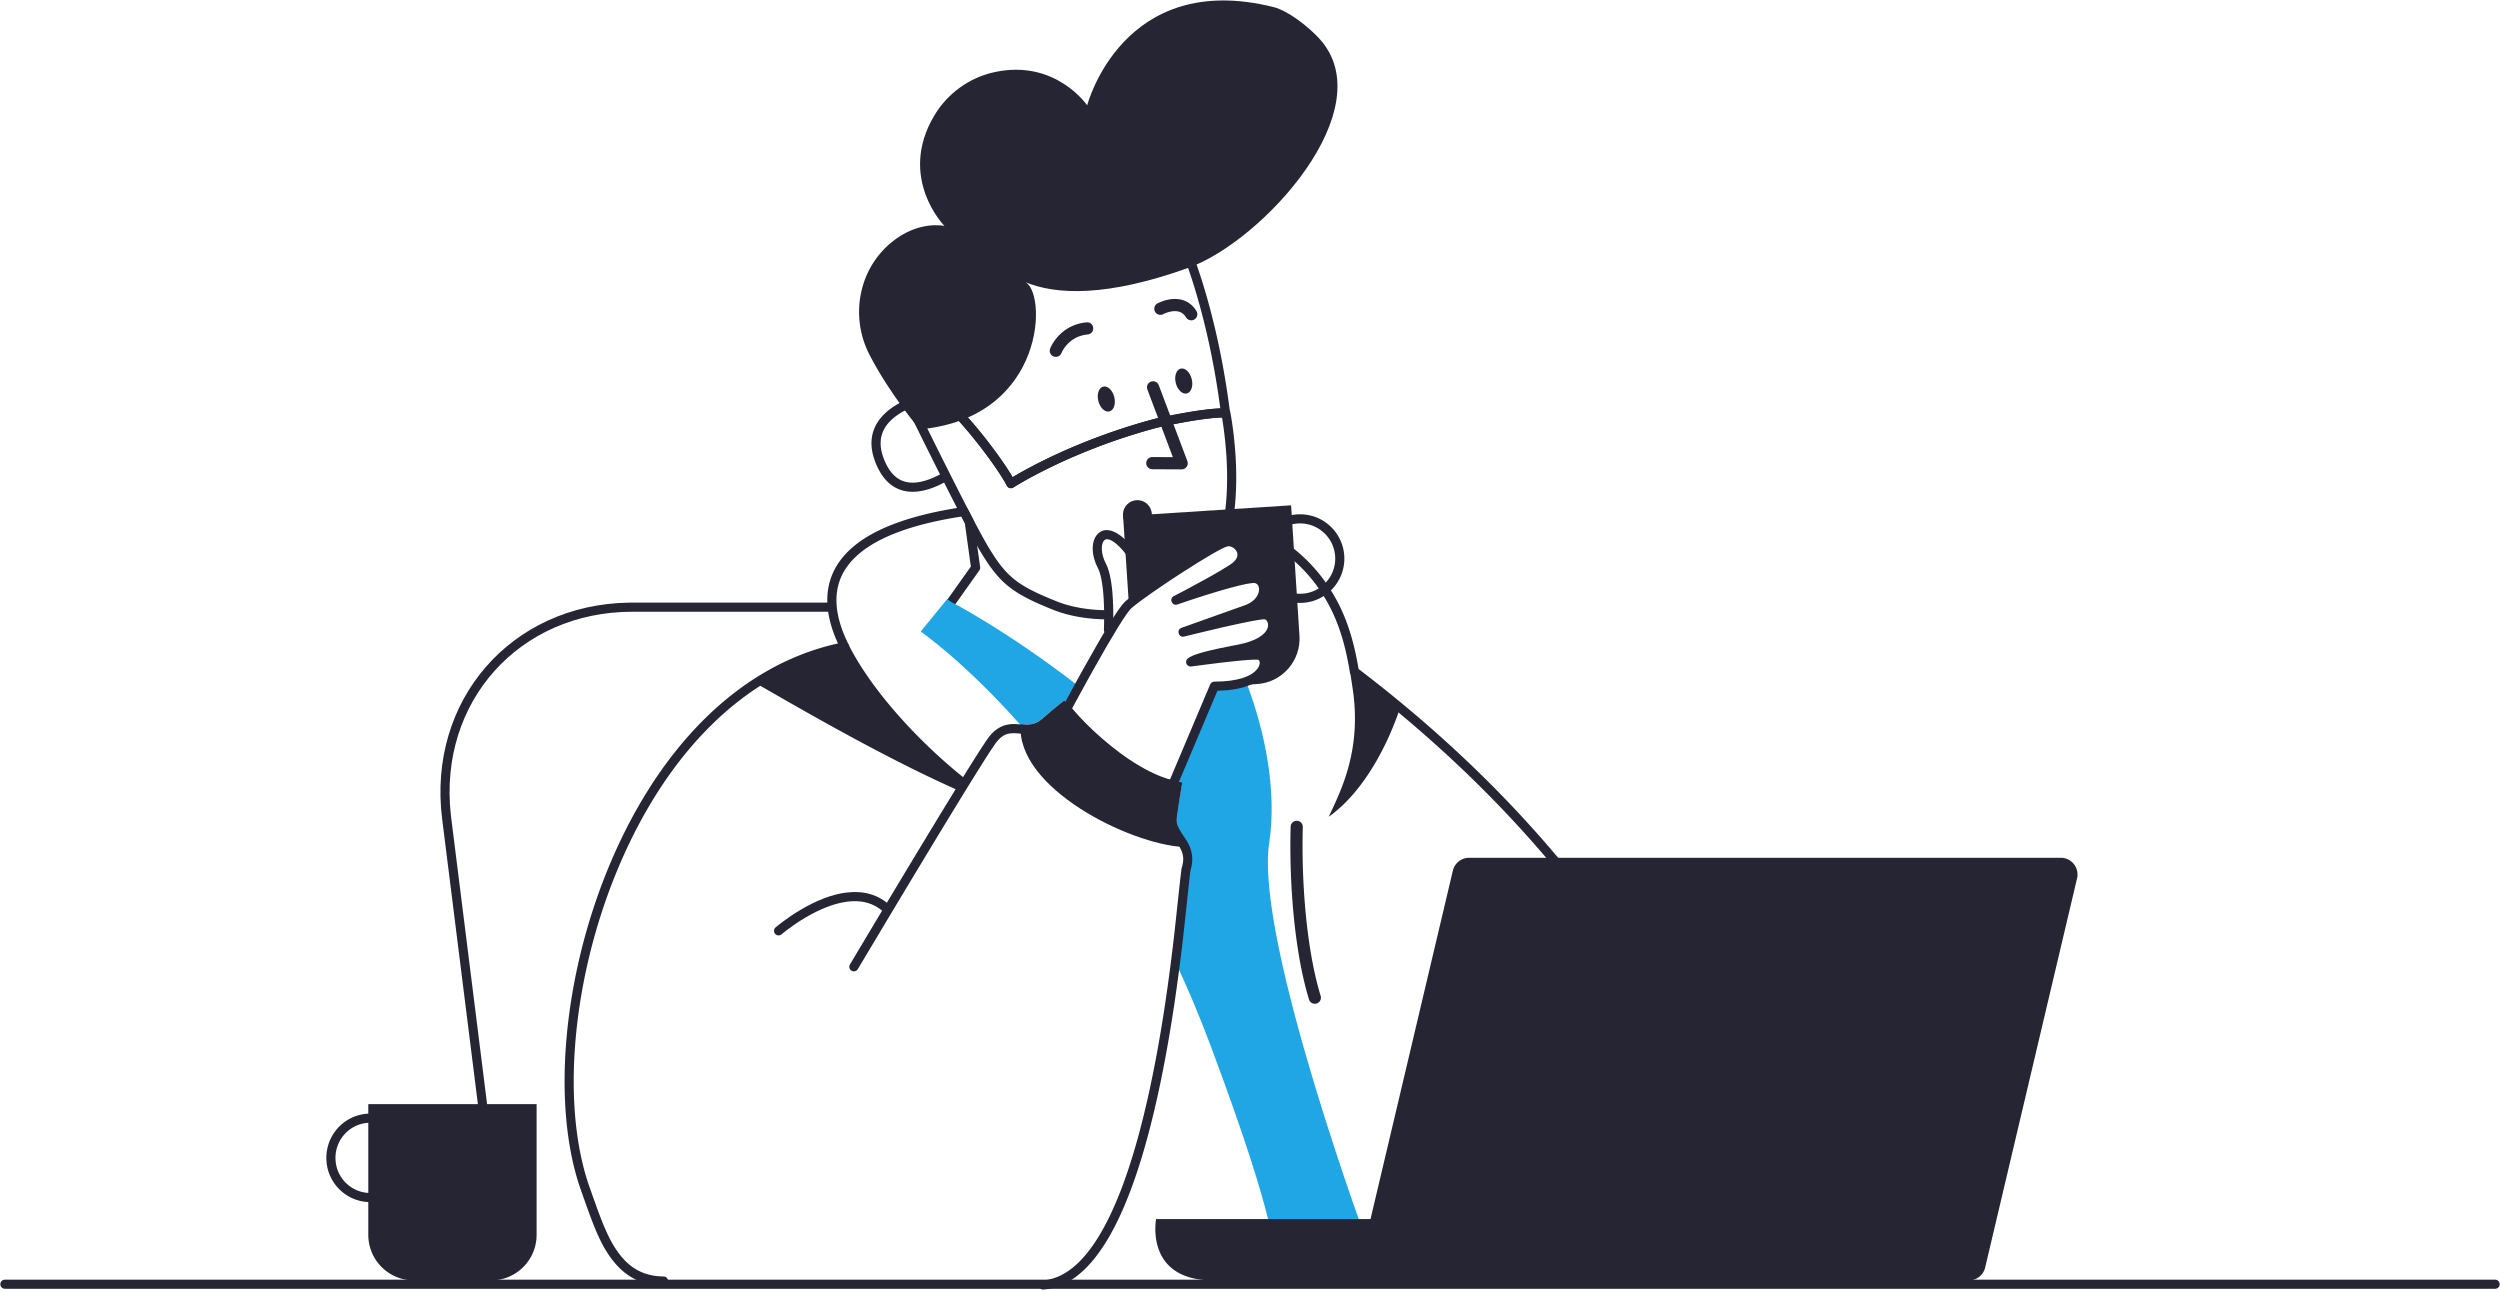
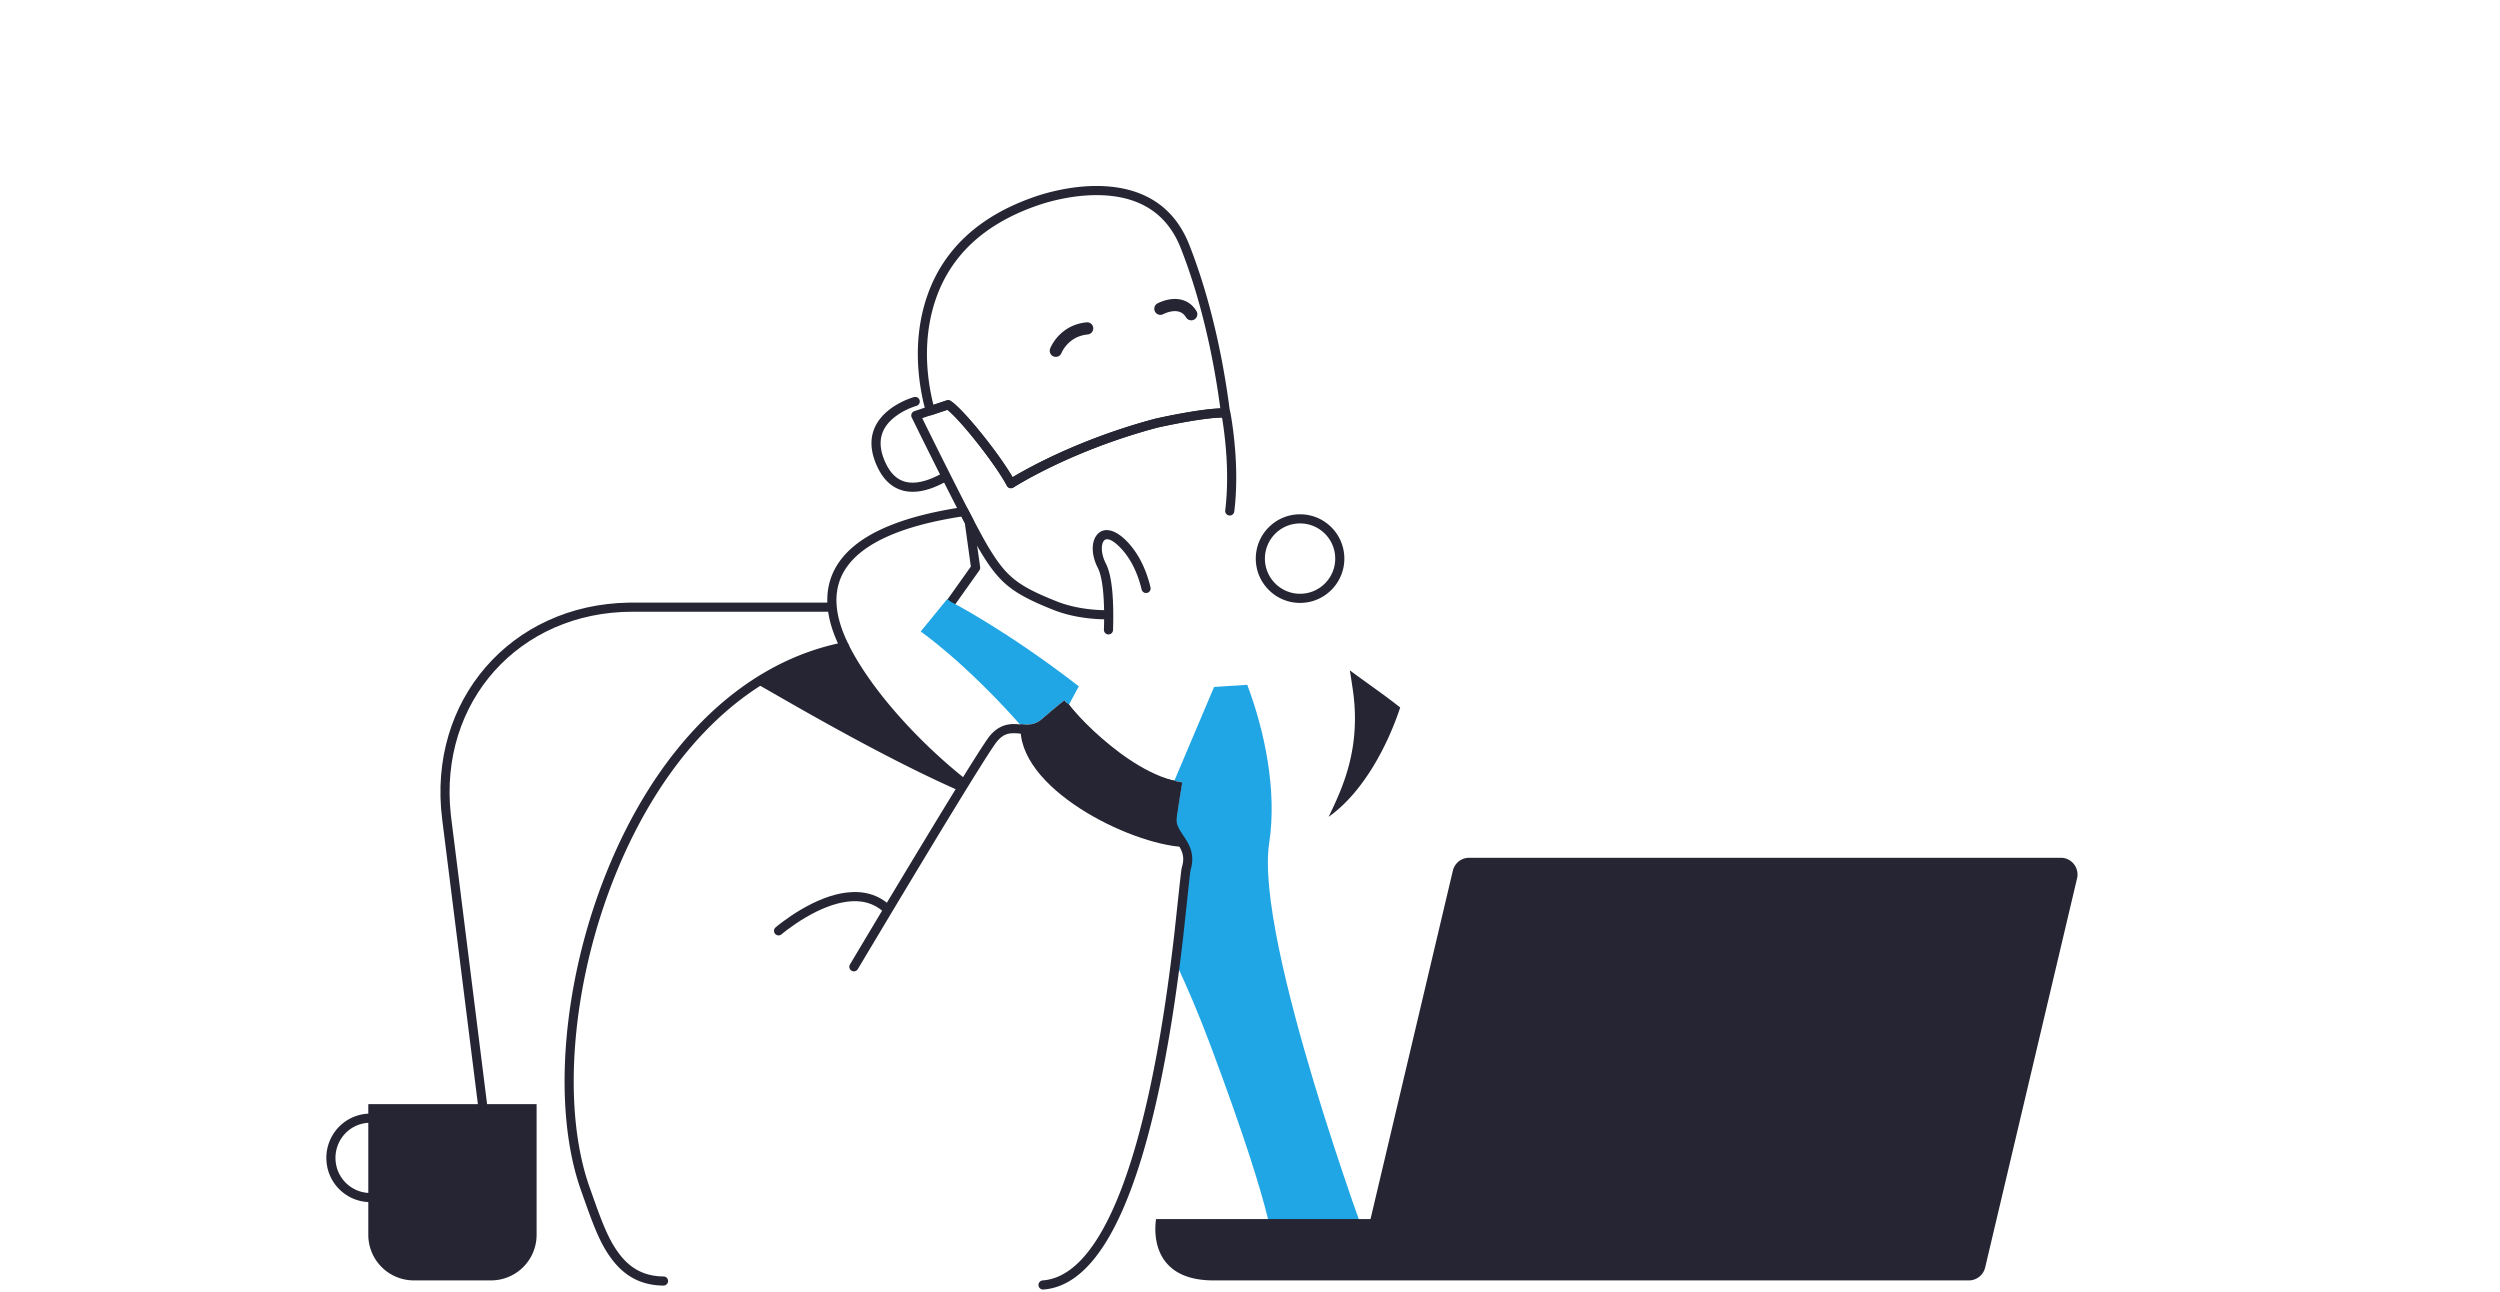
<svg xmlns="http://www.w3.org/2000/svg" width="679" height="351" fill="none">
  <path fill-rule="evenodd" clip-rule="evenodd" d="M225.055 163.666c.684 0 1.24.555 1.24 1.241 0 .66-.517 1.2-1.167 1.238l-.073.002h-53.276c-30.798 0-52.67 24.516-49.343 55.032l.108.927 10.085 80.468c.085.68-.396 1.3-1.076 1.385-.655.083-1.255-.363-1.373-1.004l-.011-.072-10.085-80.469c-4.021-32.1 18.632-58.221 50.72-58.74l.975-.008h53.276Z" fill="#252534" />
  <path fill-rule="evenodd" clip-rule="evenodd" d="M261.616 137.712c.522-.078 1.037.184 1.281.653l1.446 2.769c.053.101.092.209.115.32l.015.084 1.736 12.488a1.24 1.24 0 0 1-.171.818l-.047.072-6.613 9.304c-.397.558-1.171.689-1.729.292-.537-.382-.678-1.112-.335-1.664l.043-.066 6.327-8.902-1.638-11.787-.937-1.795-.133.021c-16.11 2.52-26.192 7.121-30.811 13.439l-.142.196c-4.016 5.661-3.707 12.77.481 21.149.366.734-.067 1.616-.872 1.773-27.218 5.318-49.367 28.154-62.582 60.941-11.906 29.54-14.584 63.173-6.874 84.757l1.252 3.539c2.65 7.454 4.258 11.074 6.65 14.292 3.074 4.135 6.885 6.23 12.144 6.28.685.006 1.235.567 1.229 1.252-.007.685-.567 1.235-1.252 1.229-6.066-.057-10.59-2.545-14.111-7.281l-.2-.271c-2.409-3.316-4.042-6.973-6.581-14.065l-1.414-3.994c-.018-.049-.035-.098-.053-.147-7.933-22.212-5.207-56.455 6.91-86.518 13.23-32.826 35.34-56.005 62.724-62.098l.12-.026-.083-.183c-3.768-8.364-3.855-15.779.353-21.869l.137-.196c5.118-7.215 16.146-12.207 33.615-14.806Z" fill="#252534" />
  <path fill-rule="evenodd" clip-rule="evenodd" d="M277.214 196.954v-.248c1.943.207 3.844.207 5.704-1.365 4.546-3.928 6.158-5.127 6.158-5.127s.414.496 1.158 1.323c.909-1.654 1.818-3.391 2.769-5.127-19.632-15.217-34.635-22.909-34.635-22.909l-1.116-.785-7.192 8.808s11.738 8.063 27.154 25.43ZM372.11 339.697s-31.411-84.521-27.402-110.696c2.19-14.308-1.24-30.476-5.952-43.005l-9.01.579-10.788 25.472c.703.165 1.406.331 2.108.414 0 0-.413 2.687-1.446 8.807-.703 4.094.496 4.549 1.405 7.402 1.199 1.902 2.108 4.052 1.116 7.402-.331 1.075-1.116 11.33-2.893 25.224 3.306 6.988 6.447 14.431 9.423 22.37 19.054 50.821 17.07 56.362 17.07 56.362l26.369-.331Z" fill="#20A5E5" />
-   <path fill-rule="evenodd" clip-rule="evenodd" d="M332.499 140.563c.222-.648.927-.993 1.575-.771 12.56 4.304 21.326 11.102 27.046 19.977 4.146 6.433 6.353 13.129 7.815 21.59l.06.351.836.638c40.016 30.66 68.608 65.231 87.607 101.503l.579 1.111c7.143 13.792 12.524 27.14 16.39 39.754 2.718 8.87 4.406 16.411 5.315 22.361.103.677-.362 1.31-1.039 1.413-.677.104-1.309-.361-1.413-1.039l-.097-.619c-.912-5.737-2.549-12.945-5.137-21.388-3.823-12.475-9.149-25.685-16.221-39.341-19.022-36.727-47.941-71.74-88.712-102.716a1.24 1.24 0 0 1-.473-.786c-1.411-8.554-3.529-15.179-7.594-21.487-5.416-8.403-13.73-14.85-25.765-18.975-.648-.222-.994-.927-.772-1.576ZM352.249 222.923c.885.032 1.582.755 1.593 1.631l-.002.107-.009.273c-.007.251-.014.547-.021.885-.186 9.314.282 20.589 1.95 31.374.755 4.884 1.725 9.348 2.928 13.296.267.874-.225 1.798-1.099 2.064-.873.267-1.797-.226-2.063-1.099-1.253-4.111-2.256-8.725-3.034-13.755-1.67-10.8-2.159-22.025-1.998-31.407l.025-1.177.017-.6c.033-.885.755-1.582 1.631-1.593l.082.001Z" fill="#252534" />
  <path fill-rule="evenodd" clip-rule="evenodd" d="M366.613 182.067c.289 1.778.537 3.391.744 4.797 2.521 16.458-2.893 27.416-6.489 34.983 9.63-6.823 16.161-19.807 19.426-29.69-3.927-3.143-9.341-6.864-13.681-10.09ZM230.386 174.914c-6.736 1.365-17.813 4.755-25.831 10.255 5.579 3.06 33.23 19.6 55.796 29.524.166-.082 1.406-2.15 2.026-2.977-12.482-9.883-25.626-24.025-31.991-36.802ZM248.247 107.845c.66-.18 1.342.21 1.522.871.173.637-.183 1.294-.801 1.501l-.217.065c-.066.02-.148.046-.247.079-.337.111-.715.249-1.123.415-1.169.474-2.338 1.074-3.421 1.804-4.564 3.074-6.205 7.287-3.401 13.216 1.76 3.725 4.218 5.306 7.356 5.291 2.5-.012 5.276-1.014 8.311-2.738.596-.339 1.353-.13 1.691.466.338.596.129 1.353-.466 1.691-3.373 1.916-6.508 3.047-9.524 3.062-4.11.02-7.442-2.123-9.61-6.711-3.38-7.148-1.245-12.628 4.258-16.335 1.237-.833 2.555-1.51 3.873-2.045.795-.323 1.422-.53 1.799-.632ZM288.107 51.531c-2.576.517-4.783 1.132-6.621 1.752l-.249.085c-15.615 5.318-25.055 14.638-29.33 26.789-3.132 8.905-3.227 18.355-1.516 27.173.215 1.108.444 2.116.675 3.011l.102.387.07.256c.044.161.085.305.121.429l.067.226c.047.807.851 1.362 1.63 1.103l4.247-1.417.058.044c3.539 2.769 13.048 14.75 16.111 20.58.339.646 1.16.861 1.772.463l.365-.23.376-.231c.134-.081.276-.167.426-.257l.311-.185c1.235-.731 2.687-1.546 4.346-2.425 4.75-2.516 10.203-5.033 16.274-7.384l.779-.299c4.942-1.885 10.082-3.574 15.398-5.02l.834-.224.873-.193c.198-.043.407-.088.625-.134l.45-.095c1.54-.324 3.174-.648 4.827-.95 1.316-.24 2.591-.457 3.804-.643l.83-.125c2.993-.436 5.412-.651 7.039-.592.763.027 1.37-.636 1.275-1.394-1.973-15.793-5.712-31.95-11.071-45.539-4.104-10.419-12.294-15.327-23.021-15.918-3.883-.214-7.892.157-11.877.957Zm11.74 1.521c9.83.541 17.136 4.92 20.851 14.351l.243.619c4.904 12.627 8.414 27.489 10.394 42.156l.102.771-.032.001c-1.821.064-4.134.322-6.85.74-1.238.191-2.535.411-3.872.656-1.467.268-2.917.552-4.303.839l-1.045.219c-.295.063-.573.123-.832.18l-.737.163-.045.011c-5.985 1.594-11.753 3.492-17.273 5.629-6.166 2.387-11.707 4.945-16.54 7.505l-.667.356c-1.42.763-2.683 1.476-3.781 2.126l-.437.261-.045-.079c-3.975-6.812-13.561-18.664-16.832-20.662l-.073-.041a1.237 1.237 0 0 0-.965-.077l-3.576 1.192c-.24-.904-.481-1.947-.707-3.11-1.634-8.422-1.543-17.448 1.422-25.876 3.981-11.318 12.716-20.015 27.348-25.112l.445-.153c1.793-.617 3.98-1.235 6.554-1.752 3.794-.761 7.599-1.113 11.253-.912Z" fill="#252534" />
  <path fill-rule="evenodd" clip-rule="evenodd" d="M257.106 108.734c.347-.116.727-.073 1.04.118 3.238 1.977 12.666 13.614 16.711 20.456l.166.284.437-.26.518-.305c1.149-.669 2.461-1.399 3.93-2.177 4.833-2.56 10.374-5.118 16.539-7.505 5.258-2.036 10.74-3.854 16.421-5.4l.853-.23.588-.132 1.021-.222.454-.096c1.557-.329 3.208-.657 4.882-.964 1.152-.211 2.274-.404 3.355-.576l.536-.084c3.574-.551 6.45-.823 8.426-.737.57.025 1.049.436 1.161.996l.058.304.115.642c.027.154.055.316.083.488l.094.581c.158.989.313 2.08.46 3.261.867 6.98 1.116 14.224.365 21.016-.027.245-.055.489-.085.732-.083.68-.702 1.164-1.381 1.081-.68-.084-1.164-.702-1.081-1.382.029-.234.056-.468.082-.704.727-6.572.485-13.633-.361-20.437l-.087-.68a91.945 91.945 0 0 0-.406-2.782l-.108-.648-.125.002c-1.668.038-3.901.275-6.556.677l-.276.042c-1.219.188-2.5.406-3.822.649-1.444.264-2.872.546-4.236.829l-1.244.263-1 .218-.301.068-.813.219a164.519 164.519 0 0 0-15.398 5.02l-.779.3c-6.071 2.35-11.524 4.868-16.274 7.384l-.653.348c-1.283.689-2.432 1.336-3.443 1.929l-.561.333c-.15.09-.292.175-.426.257l-.648.402c-.04.025-.071.045-.093.059-.612.397-1.433.182-1.772-.464-3.033-5.772-12.382-17.571-16.003-20.493l-.165-.13-6.828 2.288 2.296 4.647 1.762 3.546c1.321 2.651 2.634 5.274 3.911 7.804l1.769 3.493c3.733 7.342 6.558 12.696 8.103 15.287 4.94 8.251 7.85 10.709 19.017 15.112 3.752 1.453 8.534 2.273 13.439 2.273.685 0 1.24.555 1.24 1.24 0 .686-.555 1.241-1.24 1.241-5.2 0-10.284-.872-14.342-2.443l-1.029-.41c-10.63-4.28-14.008-7.157-18.902-15.223l-.311-.516c-1.564-2.622-4.347-7.893-8.03-15.131l-1.081-2.129c-1.681-3.32-3.44-6.83-5.204-10.377l-1.515-3.051-2.735-5.542c-.319-.652-.013-1.431.65-1.697l.07-.026 8.762-2.936Z" fill="#252534" />
-   <path fill-rule="evenodd" clip-rule="evenodd" d="M249.812 116.609s-7.894-9.18-13.598-20.138c-5.373-10.296-3.141-23.074 5.745-30.517 7.44-6.244 14.549-4.59 14.549-4.59s-12.854-13.067-2.728-30.021c3.554-5.955 9.465-10.255 16.284-11.744 16.615-3.639 25.212 9.014 25.212 9.014S304.823-8.27 345.824 1.902c4.133 1.034 9.588 5.417 12.482 8.56 17.483 19.063-15.417 55.038-35.421 62.233-21.947 7.939-36.082 7.526-44.72 3.804 6.241 1.902 6.448 36.926-28.353 40.11ZM312.59 103.649c.827-.312 1.748.083 2.097.885l.032.079 7.771 20.634c.399 1.061-.362 2.192-1.479 2.236l-.077.001-7.977-.041c-.913-.005-1.649-.749-1.644-1.662.004-.886.704-1.606 1.579-1.644l.082-.002 5.574.029-6.923-18.384c-.312-.829.084-1.75.886-2.099l.079-.032ZM308.915 143.694c2.169 0 3.927-1.759 3.927-3.929 0-2.169-1.758-3.928-3.927-3.928-2.168 0-3.926 1.759-3.926 3.928 0 2.17 1.758 3.929 3.926 3.929ZM322.35 106.863c1.196-.299 1.788-2.05 1.323-3.911-.465-1.861-1.812-3.127-3.008-2.828-1.196.299-1.788 2.051-1.322 3.912.465 1.861 1.812 3.127 3.007 2.827ZM301.316 111.747c1.196-.299 1.788-2.05 1.323-3.911-.466-1.861-1.812-3.127-3.008-2.828-1.196.299-1.788 2.05-1.323 3.911.466 1.861 1.812 3.127 3.008 2.828Z" fill="#252534" />
  <path fill-rule="evenodd" clip-rule="evenodd" d="M295.118 87.547c.908-.087 1.716.579 1.803 1.488.088.909-.578 1.717-1.487 1.805-2.268.218-4.036 1.129-5.406 2.523a8.995 8.995 0 0 0-1.358 1.78l-.094.166c-.131.237-.215.416-.256.518l-.012.031c-.324.854-1.278 1.284-2.132.961-.854-.324-1.284-1.278-.96-2.133.103-.272.296-.689.594-1.203a12.282 12.282 0 0 1 1.859-2.438c1.893-1.927 4.369-3.202 7.449-3.498ZM315.801 81.794c1.505-.522 3.059-.749 4.58-.49 1.877.32 3.47 1.365 4.577 3.184.475.78.228 1.798-.552 2.273-.78.475-1.797.228-2.272-.552-.599-.985-1.356-1.482-2.308-1.644-.889-.151-1.917-.002-2.941.354a8.204 8.204 0 0 0-.719.288l-.186.088-.034.018c-.802.437-1.806.14-2.242-.662-.437-.802-.14-1.807.662-2.243l.142-.075c.307-.156.747-.349 1.293-.538ZM559.711 232.97H399.017c-2.108 0-3.927 1.447-4.423 3.515l-22.36 94.61h-58.235s-3.224 16.664 15.582 16.664h205.167c2.107 0 3.926-1.447 4.422-3.515l24.964-105.692c.661-2.853-1.488-5.582-4.423-5.582ZM99.786 302.483c.803-.05 1.52-.039 2.184.05.679.09 1.156.714 1.065 1.393-.09.679-.714 1.156-1.393 1.066-.486-.065-1.047-.074-1.692-.034-5.251.365-9.177 4.925-8.81 10.214.366 5.268 4.935 9.217 10.2 8.814.683-.052 1.278.46 1.331 1.143.052.683-.459 1.279-1.142 1.331-6.638.508-12.402-4.474-12.863-11.116-.462-6.65 4.489-12.4 11.12-12.861Z" fill="#252534" />
  <path fill-rule="evenodd" clip-rule="evenodd" d="M100.029 299.875v35.479c0 6.864 5.539 12.405 12.4 12.405h20.913c6.861 0 12.399-5.541 12.399-12.405v-35.479h-45.712ZM297.779 145.456c1.801-2.456 5.023-1.804 8.309 1.593 3.198 3.313 5.253 7.709 6.39 12.484.158.666-.253 1.335-.919 1.494-.667.159-1.335-.253-1.494-.919-1.042-4.38-2.916-8.388-5.76-11.334-2.366-2.446-3.866-2.75-4.526-1.85-.803 1.095-.697 3.589.492 5.978l.075.146c1.725 3.34 2.208 9.919 1.956 18.058-.021.685-.593 1.223-1.278 1.202-.684-.022-1.222-.594-1.201-1.279l.024-.868c.175-7.184-.296-13.114-1.649-15.865l-.055-.108c-1.65-3.189-1.826-6.737-.364-8.732ZM353.098 139.683c-6.642 0-12.027 5.387-12.027 12.033 0 6.645 5.385 12.033 12.027 12.033 6.643 0 12.027-5.388 12.027-12.033 0-6.646-5.384-12.033-12.027-12.033Zm0 2.481c5.273 0 9.548 4.276 9.548 9.552 0 5.275-4.275 9.552-9.548 9.552s-9.547-4.277-9.547-9.552c0-5.276 4.274-9.552 9.547-9.552ZM288.723 191.192c.521-.377 1.241-.29 1.659.189l.225.283c.15.189.328.409.533.658.588.714 1.271 1.511 2.04 2.37 2.197 2.456 4.638 4.912 7.254 7.202 6.284 5.499 12.539 9.143 18.351 10.085.479.078.869.428.998.897l.026.106c.042.178.091.438.136.784.243 1.832.204 4.356-.295 7.614l-.045.289c-.258 1.619.134 2.754 1.438 4.754l.652.986c.948 1.447 1.415 2.333 1.765 3.51.503 1.694.485 3.486-.129 5.5l-.008.037c-.148.829-1.379 12.806-1.968 17.956l-.054.467c-1.562 13.443-3.437 25.99-5.856 37.875-3.189 15.667-7.057 28.718-11.735 38.461-5.64 11.746-12.344 18.424-20.327 19.022-.683.051-1.278-.462-1.329-1.145-.051-.683.461-1.278 1.144-1.33 6.811-.509 12.859-6.471 18.117-17.292l.16-.329c4.574-9.526 8.388-22.398 11.54-37.882 2.338-11.487 4.167-23.614 5.696-36.584l.229-1.976c.572-5.09 1.813-17.131 2.009-17.967l.006-.023c.837-2.749.414-4.281-1.441-7.103l-.434-.655c-1.7-2.572-2.311-4.246-1.924-6.672.475-2.985.542-5.27.366-6.898l-.014-.113-.229-.047c-5.928-1.258-12.067-4.903-18.19-10.21l-.288-.25c-2.697-2.361-5.208-4.887-7.469-7.414a82.638 82.638 0 0 1-1.764-2.035l-.324-.39-.561.449c-1.083.873-2.464 2.022-4.174 3.484-1.091.932-2.281 1.427-3.626 1.579l-.204.021c-.838.078-1.552.034-2.983-.132l-.175-.02c-3.38-.397-4.772-.128-6.595 1.916l-.095.108c-1.171 1.337-7.155 10.929-16.29 25.989l-2.893 4.778-1.182 1.958c-2.776 4.596-5.657 9.389-8.562 14.232l-7.103 11.876-1.82 3.051c-.35.589-1.111.782-1.7.431-.566-.337-.766-1.056-.467-1.634l2.086-3.503 3.76-6.292c3.742-6.254 7.498-12.508 11.086-18.456l4.421-7.31c9.487-15.647 15.47-25.238 16.798-26.754 1.4-1.604 2.914-2.514 4.615-2.865 1.128-.233 2.023-.229 3.657-.054l.913.103c2.539.278 3.535.128 4.748-.909l1.038-.882c1.26-1.068 2.319-1.945 3.192-2.648l.649-.518c.158-.125.302-.238.433-.339l.428-.327c.035-.026.064-.047.085-.062Z" fill="#252534" />
  <path fill-rule="evenodd" clip-rule="evenodd" d="M319.662 221.309c1.033-6.162 1.446-8.808 1.446-8.808-15.788-2.44-32.031-22.288-32.031-22.288s-1.612 1.199-6.159 5.127c-1.818 1.572-3.719 1.572-5.703 1.365-1.406 17.243 29.551 32.584 44.182 33.329-.909-4.135-2.521-4.053-1.735-8.725ZM229.814 242.427c4.63-.586 8.708.489 11.959 3.531.5.467.526 1.253.059 1.753-.468.5-1.253.527-1.753.059-2.672-2.5-6.012-3.381-9.953-2.882-3.577.454-7.465 2.017-11.407 4.347-1.681.993-3.256 2.058-4.68 3.123l-.362.274c-.234.178-.455.35-.66.513l-.297.238c-.106.085-.2.163-.283.232l-.17.143c-.518.447-1.301.389-1.749-.13-.447-.518-.389-1.302.129-1.749l.172-.145c.072-.06.16-.132.262-.216l.394-.316c.326-.259.687-.537 1.079-.831 1.492-1.116 3.141-2.231 4.904-3.273 4.208-2.486 8.391-4.169 12.356-4.671Z" fill="#252534" />
-   <path fill-rule="evenodd" clip-rule="evenodd" d="m333.319 145.89-.109.013c-1.663.239-6.239 2.843-12.687 7.003l-1.32.856c-5.862 3.823-11.627 7.881-13.54 9.548l-.105.094c-1.714 1.615-5.581 7.974-11.243 18.131l-.357.64c-.331.597-.668 1.204-1.008 1.82l-1.003 1.82c-1.849 3.365-3.751 6.881-5.645 10.419l-1.644 3.082c-.601 1.13-1.167 2.198-1.691 3.19l-1.106 2.101c-.307.588-.098 1.315.476 1.648l31.246 18.153.068.037c.635.319 1.416.038 1.697-.627l15.306-36.216.211-.004c6.466-.148 10.79-1.861 12.743-4.623 1.878-2.657.976-6.059-1.819-6.279l-.074-.006c-.364-.024-.848-.024-1.444-.002l-.38.016.046-.015c3.755-1.248 6.014-3.147 6.731-5.461.808-2.612-.726-5.347-3.04-5.492l-.054-.003c-.551-.031-1.556.082-2.986.326l-.225.039.083-.045c2.061-1.13 3.417-2.83 3.854-4.747.555-2.434-.546-4.741-2.789-5.331l-.068-.017c-1.292-.281-4.685.385-9.354 1.694l-.5.14.227-.131c1.458-.848 2.701-1.607 3.696-2.262 2.72-1.792 3.653-4.223 2.701-6.459-.814-1.911-2.898-3.221-4.894-3.05Zm2.613 4.022c.449 1.056-.007 2.244-1.784 3.414l-.327.214c-1.179.761-2.699 1.669-4.497 2.692l-.899.509c-.216.122-.436.245-.658.369-1.741.97-3.595 1.973-5.461 2.962l-1.241.655-1.957 1.019-.301.154c-1.372.703-.486 2.781.971 2.277l.919-.316c9.878-3.383 18.788-5.85 20.186-5.486.83.218 1.278 1.157.999 2.379-.35 1.536-1.717 2.947-3.959 3.703l-.203.067-16.821 5.996c-1.46.52-.831 2.684.645 2.388l.133-.031 2.338-.579.581-.142c2.261-.552 4.574-1.104 6.802-1.619l.977-.225 1.389-.315c5.212-1.17 8.848-1.852 9.69-1.786.608.038 1.209 1.108.845 2.283-.588 1.898-3.186 3.641-8.105 4.604l-1.651.315c-8.707 1.687-11.814 2.795-12.295 3.876-.385.868.306 1.82 1.236 1.74l2.239-.3c1.662-.22 3.389-.44 5.09-.645l.874-.104 1.953-.224c4.024-.448 6.893-.671 7.953-.587.596.047.879 1.115-.01 2.373-1.513 2.14-5.437 3.603-11.751 3.585l-.082.003c-.466.03-.879.32-1.063.755l-15.075 35.67-29.002-16.849 2.039-3.851c.263-.496.533-1.003.81-1.522l1.029-1.928c2.233-4.172 4.479-8.312 6.632-12.21l1.005-1.813 1.009-1.808c5.176-9.236 8.886-15.285 10.157-16.393 4.516-3.935 24.057-16.632 26.24-16.819.908-.078 1.999.608 2.401 1.55ZM677.669 347.553c.685 0 1.24.555 1.24 1.24 0 .661-.516 1.201-1.167 1.239l-.073.002H1.331c-.685 0-1.24-.556-1.24-1.241 0-.66.516-1.2 1.167-1.238l.073-.002H677.669Z" fill="#252534" />
-   <path fill-rule="evenodd" clip-rule="evenodd" d="m352.933 172.639-2.273-35.396-45.63 2.936 1.571 23.942c4.05-3.473 23.972-16.788 26.865-17.036 2.893-.248 6.365 3.969 1.405 7.236-4.959 3.267-15.458 8.642-15.458 8.642 8.721-3.06 19.757-6.368 21.823-5.83 3.141.827 2.935 6.616-3.058 8.518l-16.822 5.996s19.591-4.921 22.236-4.714c2.645.207 4.96 7.071-7.357 9.387-12.316 2.357-12.812 3.432-12.812 3.432s15.168-2.151 18.309-1.861c3.141.289 3.224 8.477-11.862 8.435l-.082.207 11.614-.744c6.778-.414 11.986-6.327 11.531-13.15Z" fill="#252534" />
</svg>